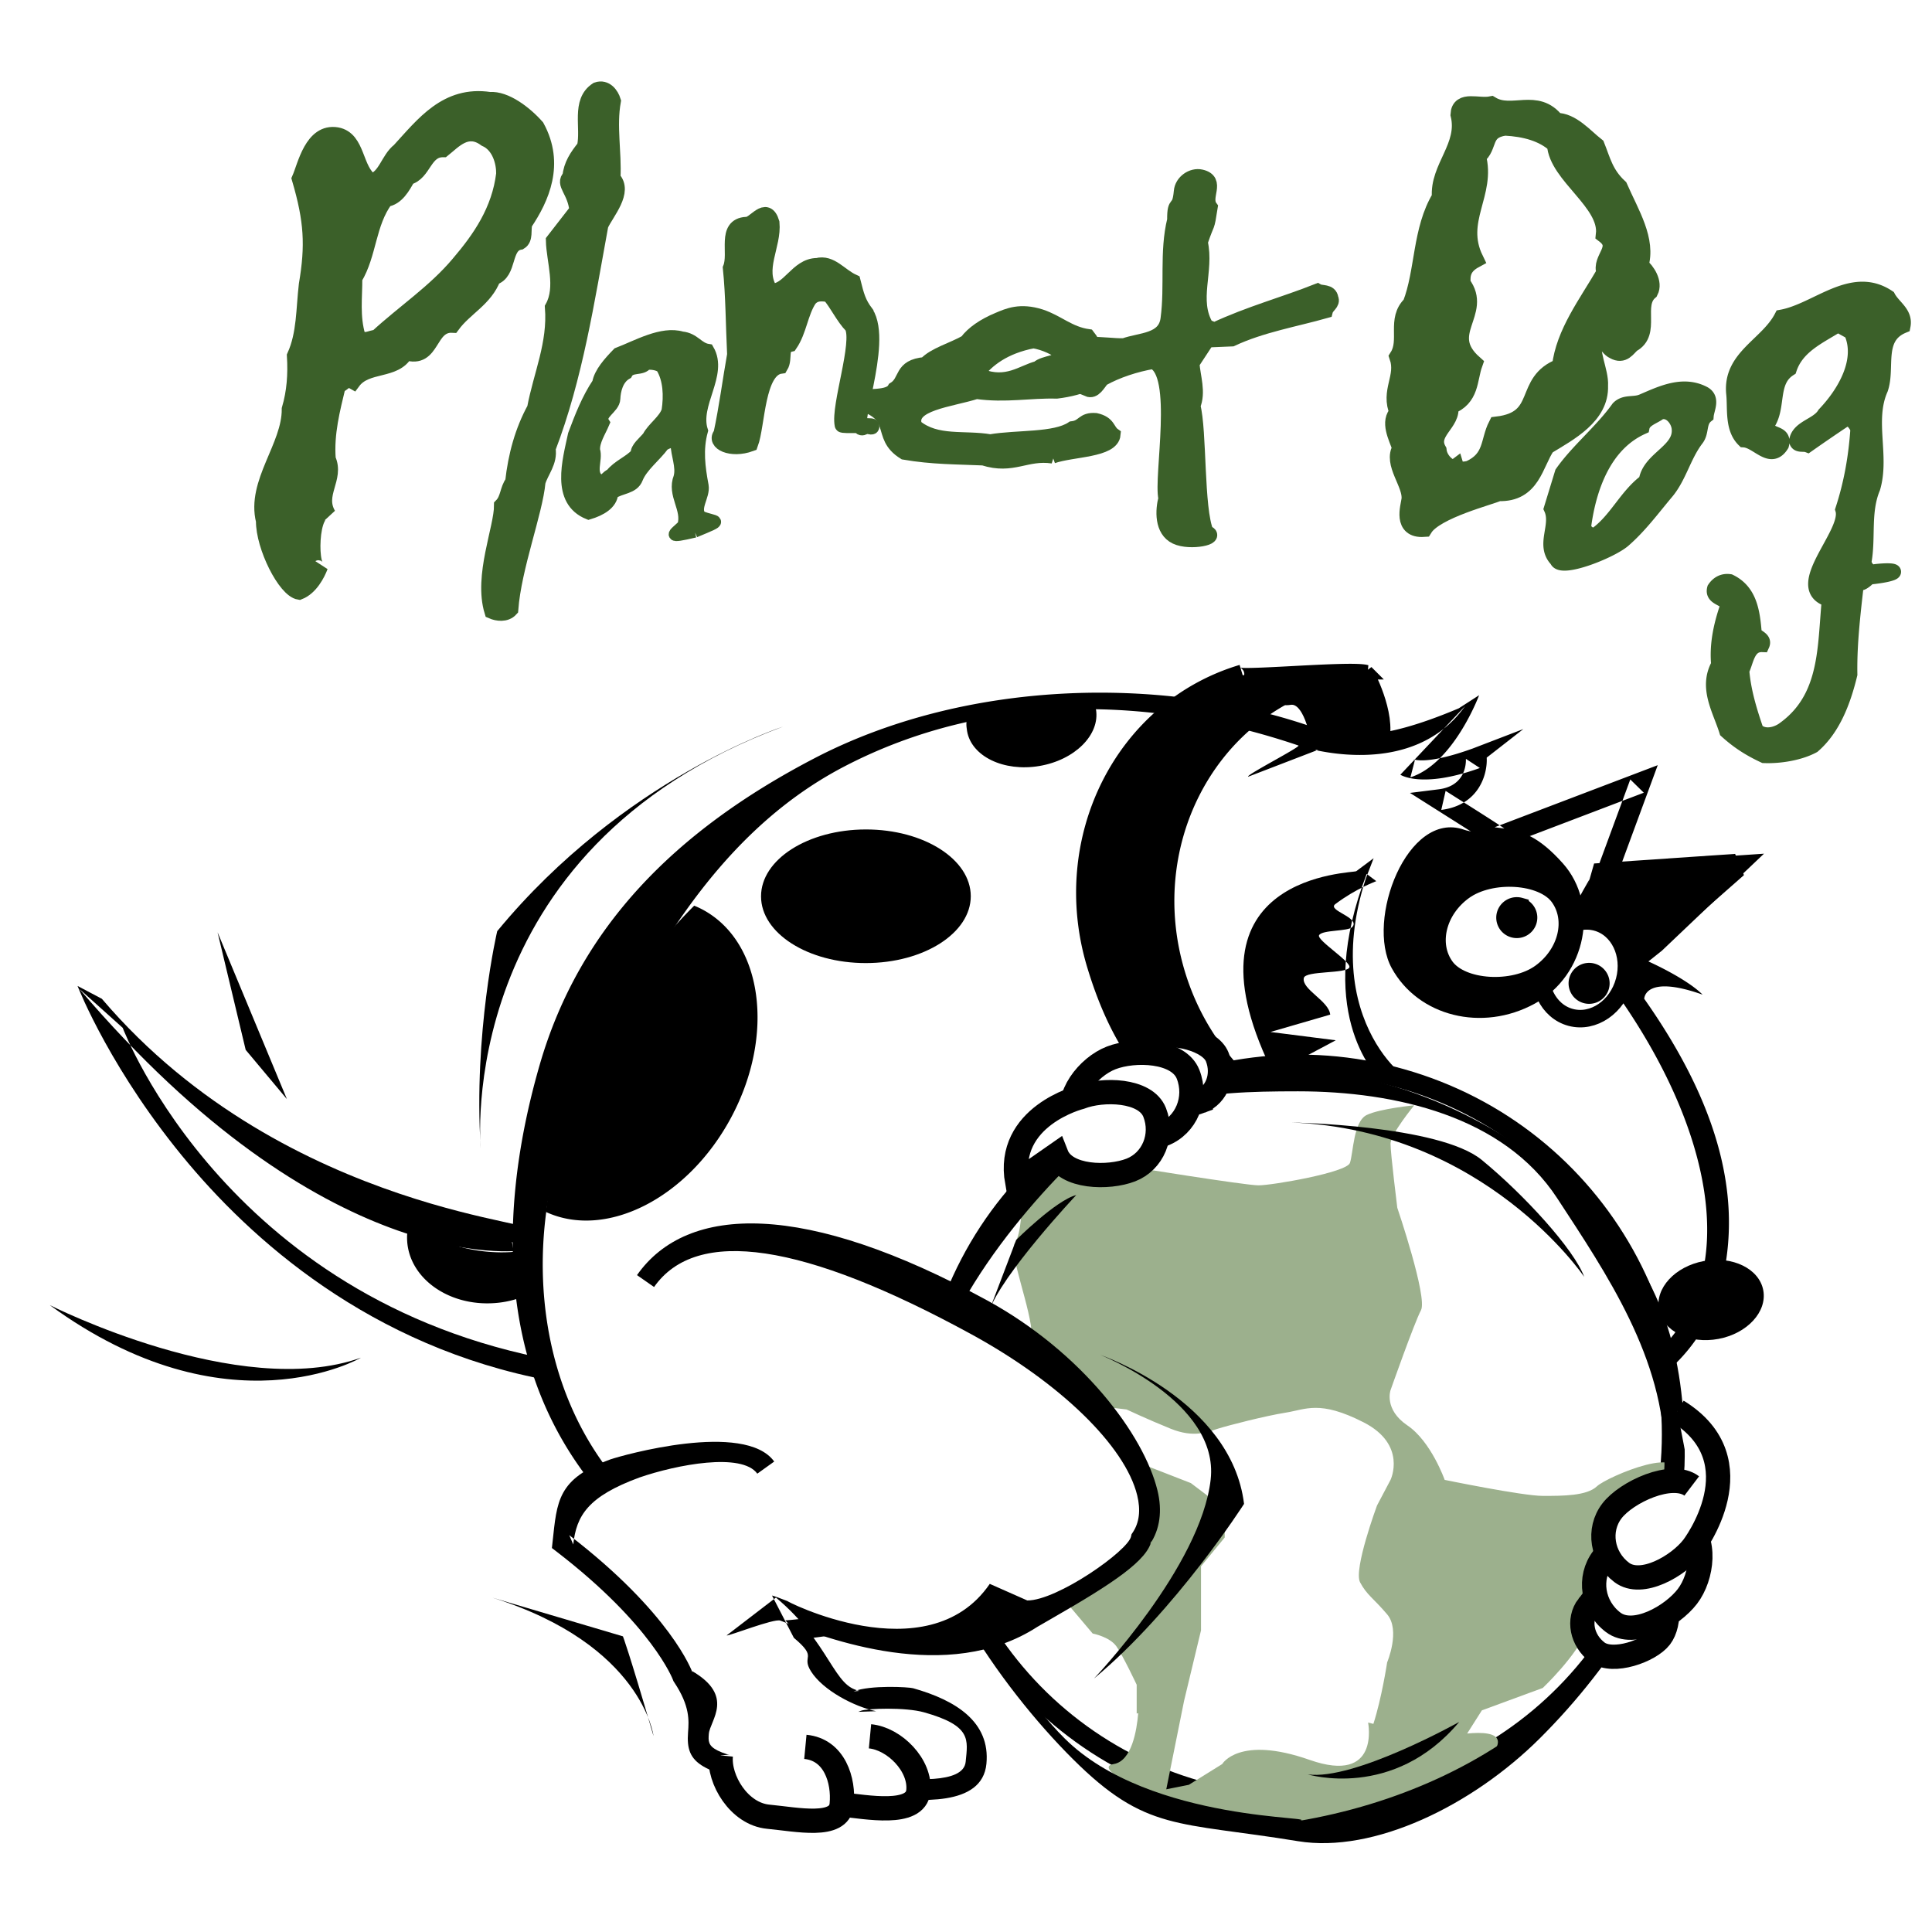
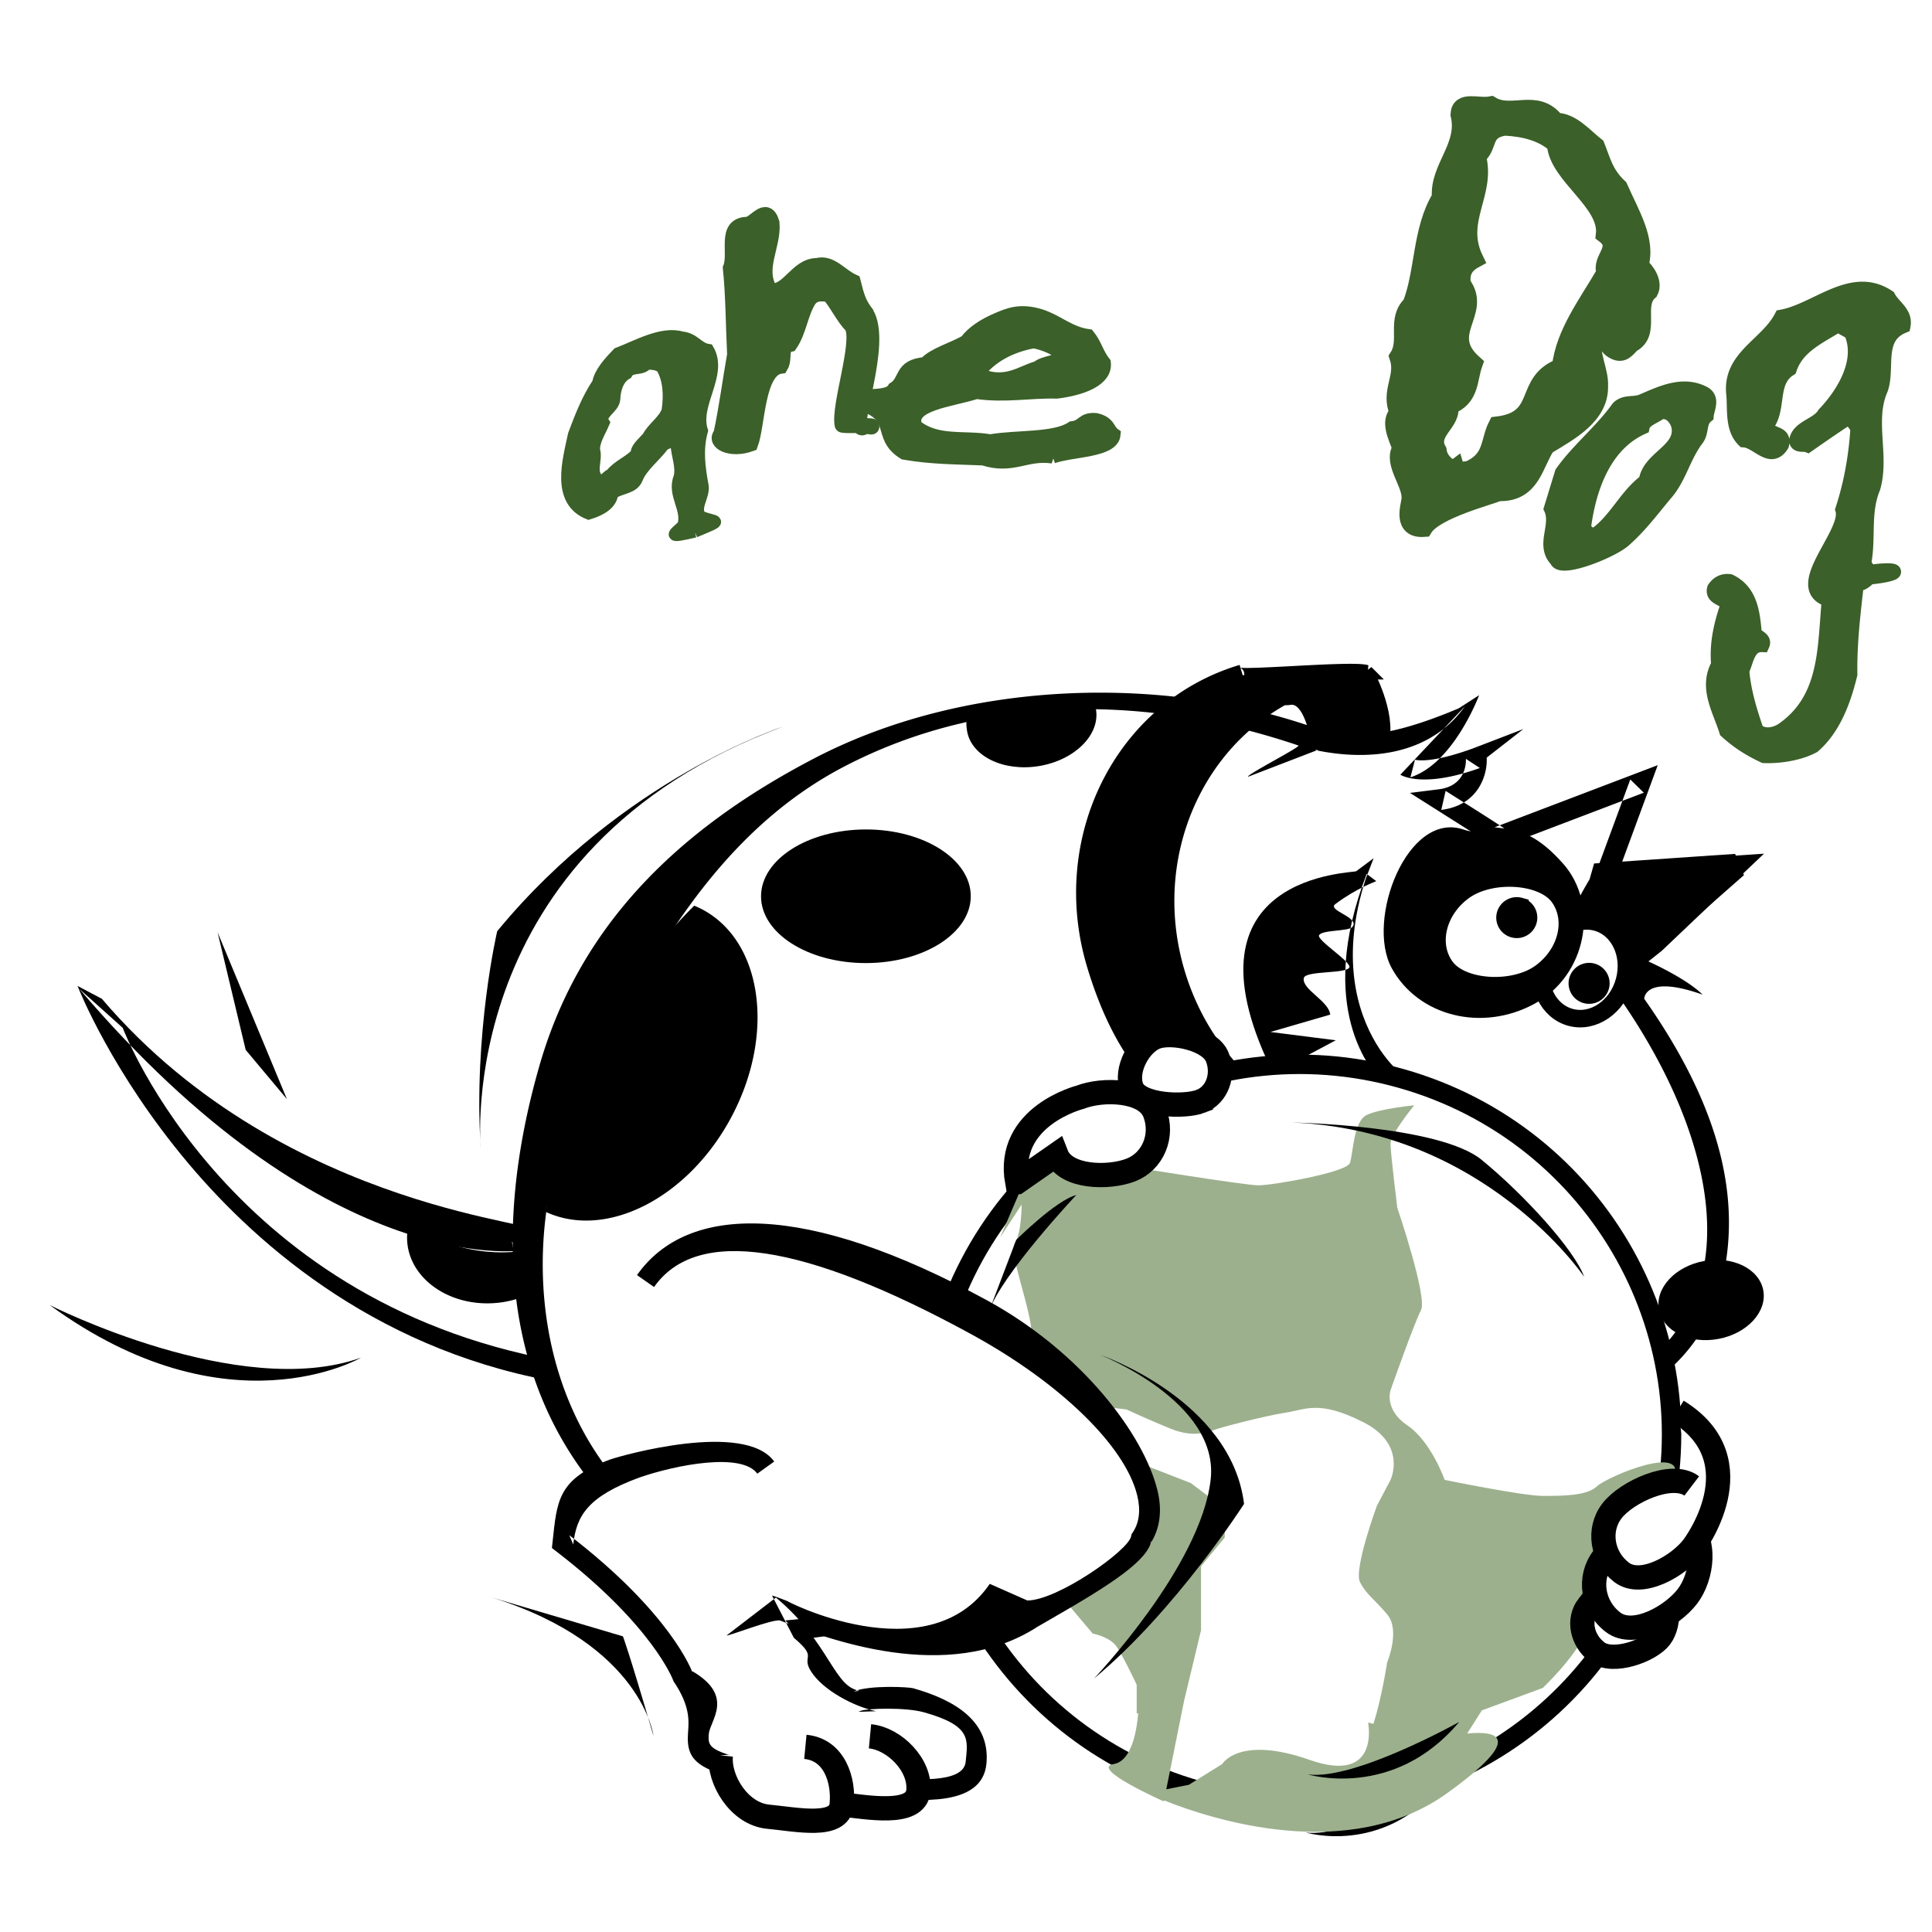
<svg xmlns="http://www.w3.org/2000/svg" width="2500" height="2500" viewBox="0 0 192.756 192.756">
  <path fill-rule="evenodd" clip-rule="evenodd" fill="#fff" d="M0 0h192.756v192.756H0V0z" />
-   <path d="M52.368 22.301c-.16.667.096 1.527-.477 1.874-1.707.291-.968 3.068-2.654 3.539-.803 2.152-2.816 3.026-4.08 4.747-2.439-.126-1.891 3.636-4.662 2.733-1.046 1.971-3.917 1.095-5.256 2.9-.733-.417-.991.277-1.487.416-.56 2.332-1.195 4.747-.995 7.302.878 1.93-1.172 3.499.024 5.526-1.894-1.33-1.924 6.29-.795 5.181-.285.764-.992 2.132-2.134 2.576-1.427-.222-3.596-4.565-3.574-7.119-.967-3.832 2.606-7.442 2.574-11.162.5-1.693.63-3.47.515-5.303 1.001-2.207.897-4.664 1.188-7.107.662-3.915.532-6.379-.7-10.572.565-1.277 1.247-4.809 3.756-4.392 2.163.389 1.786 3.541 3.468 4.624 1.388-.388 1.618-2.193 2.743-3.067 2.39-2.596 4.715-5.732 9.044-5.078 1.556-.125 3.526 1.375 4.711 2.723 2.03 3.718.489 7.133-1.209 9.659zm-3.949-8.417c-1.818-1.338-3.111.199-4.192 1.061-1.909-.026-1.885 2.373-3.513 2.772-.505.924-1.124 2.048-2.214 2.186-1.774 2.398-1.629 5.434-3.093 7.857.01 1.899-.269 3.823.318 5.785.631.663 1.286.088 1.84.101 2.686-2.485 5.809-4.533 8.189-7.381 2.132-2.498 4.046-5.271 4.489-8.919.021-1.125-.414-2.849-1.824-3.462zM59.958 22.451c-1.38 7.522-2.541 15.192-5.269 22.306.224 1.311-.686 2.254-1.004 3.327-.275 3.027-2.396 8.471-2.717 12.716-.504.554-1.36.437-1.902.199-1.078-3.542.97-8.295.964-10.568.658-.667.558-1.613 1.107-2.328.293-2.657.968-5.123 2.186-7.35.63-3.362 2.071-6.446 1.785-10.08 1.122-2.012.141-4.66.095-6.667l2.347-3.023c-.205-1.999-1.458-2.625-.697-3.35.102-1.168.696-2.043 1.446-2.979.436-1.924-.596-4.517 1.257-5.718.888-.308 1.459.51 1.649 1.135-.458 2.561.092 5.071-.042 7.721 1.286 1.312-.628 3.415-1.205 4.659z" fill-rule="evenodd" clip-rule="evenodd" fill="#3b6029" stroke="#3b6029" stroke-width="1.483" stroke-miterlimit="2.613" />
  <path d="M105.027 45.579c-2.66-.396-3.971 1.137-6.92.193-2.584-.117-5.096-.088-7.896-.575-2.839-1.756-.258-3.866-4.982-5.086-.14-.124-.145-.291-.149-.424 1.483-.341 3.6.027 4.113-.914 1.266-.777.541-2.266 3.114-2.483.853-.949 2.738-1.451 4.072-2.216.651-.883 1.782-1.651 3.19-2.237 1.004-.424 2.209-.978 4.268-.322 1.715.564 2.838 1.724 4.748 1.989.707.887.873 1.812 1.578 2.7.189 1.661-2.158 2.583-4.729 2.9-2.719-.074-5.08.446-8.012.036-2.556.818-6.891 1.162-6.075 3.364 2.092 1.726 4.855 1.043 7.45 1.494 2.701-.461 6.447-.142 8.176-1.304 1.15-.132.988-.924 2.35-.82 1.369.304 1.188 1.037 1.812 1.478-.149 1.668-4.16 1.535-6.108 2.227zm-1.923-11.499c-2.902.559-4.559 1.866-5.604 3.213l.346.16c2.611 1.019 4.131-.379 5.68-.774.592-.595 2.496-.529 2.471-1.332-.698-.554-1.733-1.066-2.893-1.267z" fill-rule="evenodd" clip-rule="evenodd" fill="#3b6029" stroke="#3b6029" stroke-width="1.334" stroke-miterlimit="2.613" />
-   <path d="M132.242 31.013c-2.959.84-6.424 1.431-9.35 2.809l-2.443.102-1.521 2.316c.1 1.395.664 2.885.092 4.238.67 2.5.322 10.297 1.336 12.65 1.359.459-1.598 1.107-3.025.435-1.43-.673-1.332-2.666-1.016-3.843-.51-2.105 1.547-12.542-1.275-13.65-1.732.296-3.602.901-5.08 1.731-.418.493-.805 1.306-1.426 1.034.117-.796.172-2.232-1.086-2.007-.76.037-2.029.211-1.768-1.062 1.525-2.099 4.395-1.221 6.467-1.278 1.65-.602 4.109-.435 4.383-2.693.438-3.287-.129-6.633.658-9.848-.021-2.126.467-.717.664-2.846.076-.949 1.094-1.657 1.973-1.453 1.756.408.146 1.983.922 3.034-.363 2.337-.229 1.2-.99 3.479.664 2.885-.977 5.779.607 8.419l.803.333c3.514-1.643 6.947-2.554 10.273-3.874.389.225 1.26-.006 1.35.735.237.483-.415.712-.548 1.239z" fill-rule="evenodd" clip-rule="evenodd" fill="#3b6029" stroke="#3b6029" stroke-width="1.483" stroke-miterlimit="2.613" />
  <path d="M163.584 26.495c.719.573 1.414 1.73.99 2.556-1.609 1.372.262 4.147-1.773 5.233-.482.417-.855 1.184-1.758.672-.781-.338-1.027-1.795-1.994-1.195-.531 1.354.6 3.264.508 4.727.105 2.979-2.982 4.609-5.266 5.992-1.215 1.774-1.447 4.759-4.803 4.639-.701.362-6.305 1.741-7.434 3.572-2.189.153-1.455-2.081-1.35-2.842.189-1.582-1.871-3.652-.904-5.129-.424-1.163-1.229-2.669-.283-3.562-.934-2.147.678-3.519-.018-5.554 1.049-1.654-.27-3.737 1.303-5.225 1.289-3.295.961-7.44 2.939-10.688-.24-2.978 2.637-5.071 1.854-8.273.074-1.521 1.893-.675 3.17-.93 2.078 1.252 4.551-.835 6.467 1.647 1.551-.026 2.842 1.531 4.006 2.448.582 1.452.859 2.792 2.281 4.113 1.145 2.611 2.844 5.272 2.065 7.799zm-8.369-12.104c-1.262-1.142-3.049-1.634-5.076-1.738-2.336.351-1.482 1.948-2.766 2.928 1.027 3.717-2.139 6.393-.242 10.292-1.219.658-1.371 1.496-1.273 2.459 2.168 2.867-2.248 4.916 1.182 7.96-.555 1.55-.287 3.412-2.439 4.21.387 1.667-2.207 2.6-1.15 4.451.098.964 1.168 2.365 3.154 1.891 2.344-1.059 1.932-2.79 2.756-4.407 4.822-.574 2.484-4.34 6.348-5.803.387-3.413 2.658-6.335 4.459-9.444-.551-1.343 1.666-2.464-.068-3.793.363-3.22-4.711-5.922-4.885-9.006zm-10.713 32.833c.256.171.045.584.682.457.248-.297.158-.587.033-.994l-.715.537z" fill-rule="evenodd" clip-rule="evenodd" fill="#3b6029" stroke="#3b6029" stroke-width="1.758" stroke-miterlimit="2.613" />
  <path d="M155.328 55.871c-1.455-1.501.209-3.416-.572-5.124l1.092-3.571c1.561-2.226 3.951-4.141 5.615-6.469.676-.673 1.561-.311 2.393-.673 1.924-.828 4.055-1.863 6.135-.776.936.518.312 1.553.26 2.226-.779.621-.416 1.604-.988 2.329-1.299 1.708-1.715 3.831-3.066 5.383-1.301 1.553-2.6 3.312-4.211 4.71-1.25 1.085-6.293 3.103-6.658 1.965zm10.242-14.7c-.52.415-1.559.673-1.715 1.449-3.795 1.708-5.303 6.004-5.824 9.834 0 .518.572 1.035 1.197.88 2.027-1.449 3.016-3.882 4.99-5.331.312-2.329 3.641-3.001 3.275-5.383-.153-.879-.985-1.81-1.923-1.449zM186.49 57.596c-2.568 2.528.244-4.017-1.072-1.007-.379 3.518-.896 7.124-.834 10.688-.65 2.678-1.666 5.396-3.684 7.143-1.32.712-3.271 1.052-4.898.987-1.404-.656-2.557-1.376-3.75-2.46-.658-2.129-2.086-4.329-.803-6.635-.189-1.982.227-3.905.869-5.78.145-.892-1.582-.717-1.273-1.812.35-.517.863-.81 1.533-.714 2.023.979 2.291 3.048 2.469 5.193.205.375 1.051.532.777 1.137-1.463-.053-1.564 1.63-2.025 2.549.166 2.095.799 4.125 1.441 5.991.838.747 2.082.375 2.799-.183 5.105-3.713 3.713-10.143 4.824-15.397.311-2.538-.135 5.271-.355 2.548-4.006-1.165 2.049-6.617 1.326-8.997.84-2.566 1.326-5.256 1.508-8.082-.205-.375-.549-1.088-1.254-.908a189.27 189.27 0 0 0-3.74 2.561c-.418-.16-.996.095-1.125-.407.18-1.382 2.119-1.559 2.793-2.692 2.027-2.123 3.922-5.387 2.668-8.165l-1.316-.731c-1.846 1.167-4.072 2.111-4.826 4.388-1.982 1.256-.994 3.835-2.219 5.539-.055 1.243 1.82.603 1.439 2.037-1.098 1.777-2.412-.398-3.773-.477-1.219-1.184-.879-3.195-1.041-4.65-.354-3.65 3.359-4.868 4.789-7.639 3.539-.639 7.02-4.416 10.656-1.98.523.988 1.75 1.582 1.494 2.877-2.766 1.136-1.498 4.178-2.24 6.292-1.391 3.135.174 6.689-.775 9.872-.994 2.392-.434 4.974-.883 7.387.092.564.549 1.088 1.154.933 2.556-.281 2.435.285-.653.594z" fill-rule="evenodd" clip-rule="evenodd" fill="#3b6029" stroke="#3b6029" stroke-width="1.453" stroke-miterlimit="2.613" />
  <path d="M64.511 36.28c-.456.691-1.577.167-2.001.983-.922.52-1.185 1.689-1.218 2.513-.035.959-1.651 1.518-1.07 2.409-.371.88-1.01 1.821-.953 2.723.322.977-.589 2.36.577 3.06.538.04.688-.47 1.111-.609.715-.912 1.852-1.286 2.561-2.088-.044-.581.697-1.123 1.152-1.678.47-.913 1.619-1.642 1.933-2.612.224-1.455.176-3.145-.6-4.379-.421-.268-.895-.329-1.492-.322zm4.812 16.756c-2.829.663-2.132.333-1.153-.59.524-1.677-1.058-3.095-.374-4.824.291-1.065-.283-2.281-.289-3.315-.239-.423-.913-.168-1.322.1-.803 1.1-2.151 2.111-2.626 3.304-.387 1.03-1.636.906-2.478 1.517-.083 1.03-1.141 1.646-2.352 2.01-3.201-1.288-2.015-5.288-1.464-7.876.645-1.716 1.346-3.551 2.415-5.14.17-1.025 1.118-2.072 1.977-2.957 1.899-.725 4.394-2.18 6.371-1.593 1.249.124 1.583 1.083 2.624 1.243 1.413 2.444-1.478 5.4-.618 8.059-.517 1.875-.272 3.667.068 5.494.173 1.012-.95 2.218-.208 3.077 1.513.639 2.531.204-.571 1.491z" fill-rule="evenodd" clip-rule="evenodd" fill="#3b6029" stroke="#3b6029" stroke-width="1.201" stroke-miterlimit="2.613" />
  <path d="M86.407 31.201c-.745-.988-.925-1.693-1.282-3.105-1.322-.602-2.209-1.978-3.602-1.612-2.025-.002-2.832 2.684-4.623 2.537-1.445-2.158.349-4.5.129-6.794-.592-1.986-1.743.223-2.571.151-2.217.127-.986 2.864-1.596 4.369.28 2.713.283 5.753.425 8.629-.465 2.61-.811 5.341-1.371 7.933-.734.833.996 1.72 2.984.992.713-1.907.632-7.445 3.001-7.759.476-.79-.131-1.941.934-2.181.92-1.346 1.046-3.163 1.925-4.494.555-.654 1.205-.57 1.951-.468.826.956 1.375 2.239 2.284 3.165.856 1.608-1.37 7.938-.98 9.836-.047.151 3.036-.007 2.965.109.161.334-.917-.285-.834.158-1.594.63 2.231-8.409.261-11.466z" fill-rule="evenodd" clip-rule="evenodd" fill="#3b6029" stroke="#3b6029" stroke-width="1.483" stroke-miterlimit="2.613" />
  <path d="M130.275 182.826s7.596 2.326 13.438-4.652c0 0-9.348 5.234-13.438 4.652z" fill-rule="evenodd" clip-rule="evenodd" />
  <path d="M2.834 133.311c17.779 12.994 31.052 5.248 31.052 5.248-12.159 4.336-31.052-5.248-31.052-5.248zM45.778 116.564c.017.723.055 1.135.055 1.135-.025-.381-.037-.756-.055-1.135z" fill-rule="evenodd" clip-rule="evenodd" fill="#fff" stroke="#fff" stroke-width="3.6" stroke-miterlimit="2.613" />
  <path d="M75.987 75.6S60.06 80.734 47.478 96.006c0 0-2.224 9.494-1.7 20.559-.132-5.534.981-30.113 30.209-40.965zM46.989 162.498c10.881 3.41 14.427 9.139 15.56 12.021-2.05-6.963-2.528-8.156-2.528-8.156l-13.032-3.865zM62.549 174.52c.165.559.336 1.143.521 1.779.001 0-.095-.695-.521-1.779zM26.495 112.76l-6.917-16.641 2.804 11.731 4.113 4.91z" fill-rule="evenodd" clip-rule="evenodd" fill="#fff" stroke="#fff" stroke-width="3.6" stroke-miterlimit="2.613" />
  <path d="M52.101 123.719s-19.063 2.842-43.394-25.725c0 0 13.101 33.533 48.042 39.025 0 .001-3.245-5.255-4.648-13.3z" fill-rule="evenodd" clip-rule="evenodd" fill="#fff" />
  <path d="M51.947 122.695h.003c4.845-.691-23.224-1.252-41.787-23.045l-2.425-1.281c.136.348 3.425 8.646 11.09 17.744 7.088 8.41 19.391 19.041 37.758 21.928l2.23.352-1.183-1.916c-.031-.051-3.161-5.201-4.509-12.936l-.174-.996-1.003.15zm4.964 13.301c-33.922-5.33-44.539-33.119-44.668-33.449l-4.328-3.885c24.424 28.678 43.539 26.199 44.341 26.08l-1.179-.846c1.42 8.146 4.649 13.443 4.787 13.664l1.047-1.564z" fill-rule="evenodd" clip-rule="evenodd" />
  <path d="M40.625 123.85c.253 3.709 4.137 6.469 8.674 6.162a9.598 9.598 0 0 0 4.154-1.246 31.468 31.468 0 0 1-1.494-3.951s-6.01 1.076-11.111-2.941a5.585 5.585 0 0 0-.223 1.976z" fill-rule="evenodd" clip-rule="evenodd" />
  <path d="M136.314 67.066s2.283 4.132 1.529 6.915l-6.365-.151s-.613-4.564-2.822-4.225c-2.209.338 3.463-2.533 7.658-2.539z" fill-rule="evenodd" clip-rule="evenodd" stroke="#000" stroke-width="1.453" stroke-miterlimit="2.613" />
  <path d="M162.908 138.035c12.928-7.809 9.709-24.629-.711-39.42l2.889-4.51 8.109-7.704-12.941.881 3.375-9.161-14.141 5.382c-.836-.59-4.969-3.181-5.822-3.726 3.84-.482 3.625-4.127 3.625-4.127-5.787 2.092-6.893.918-6.893.918 3.807-1.218 6.199-7.571 6.199-7.571-2.58 5.888-9.99 5.934-15.119 4.833-.395-.147-.791-.297-1.186-.432-29.631-10.051-64.987 6.604-73.424 35.904-4.587 15.928-5.735 29.498 5.489 40.855 1.74 1.76 5.383 9.66 7.191 11.275 9.016 8.054 92.268-22.739 93.36-23.397z" fill-rule="evenodd" clip-rule="evenodd" fill="#fff" />
  <path d="M169.869 99.236c-1.664-1.656-5.408-3.312-5.408-3.312l1.344-1.07 8.107-7.704 2.082-1.977-2.869.195-12.941.882 1.047 1.389 3.375-9.161.787-2.136-2.135.812-14.141 5.382.973.123c-.658-.465-3.141-2.034-4.785-3.071l-1.076-.682-.432 1.898c3.799-.477 4.625-3.619 4.531-5.214l3.656-2.85-5.049 1.938c-4.666 1.688-5.9 1.077-5.912 1.071.002 0 .055.03.135.113l-.441 1.693c4.236-1.355 6.748-7.915 6.854-8.193l-2.031 1.309c-8.318 3.519-11.248 2.705-13.84 2.149l.143.042-.211-.079a33.501 33.501 0 0 0-1.004-.362c-15.107-5.125-34.523-4.493-49.345 3.218-13.878 7.22-23.488 16.88-27.449 30.636-4.826 16.756-3.658 33.033 7.784 44.611.733.74 2.053 3.08 3.218 5.143 1.515 2.684 2.946 5.217 4.02 6.176 1.498 1.338 5.11 2.801 19.13.08 8.118-1.576 18.724-4.367 31.521-8.293 21.641-6.641 43.111-14.57 43.941-15.07 4.588-2.771 7.451-6.725 8.51-11.75 1.703-8.072-.547-17.066-7.912-27.52-.001-.002-.001-2.486 5.823-.416zm-99.625 61.428c-.818-.732-2.293-3.346-3.596-5.65-1.348-2.389-2.621-4.643-3.548-5.582-10.737-10.863-10.931-28.254-5.232-39.844 6.067-12.34 13.016-26.167 26.384-33.123 14.32-7.45 30.716-7.03 45.289-2.087.311.105-5.332 2.992-5.006 3.113l6.996-2.692-.344.026.072.015c2.982.641 10.623 1.613 14.902-4.379l-6.447 6.832s2.127 1.429 7.932-.67l-1.393-.912c.018.442-.02 2.7-2.717 3.039l-2.863.359 2.432 1.539 1.086.688c1.525.964 4.082 2.578 4.695 3.012l.455.32.52-.197 14.141-5.382-1.348-1.323-3.375 9.161-.553 1.499 1.6-.109 12.939-.881-.789-1.781-8.107 7.704-.092.086-.068.106-2.889 4.509-.373.584.398.566c7.035 9.986 10.162 20.021 8.576 27.535-.936 4.443-3.479 7.943-7.555 10.406l.053-.029c-3.399 1.644-84.081 30.771-92.175 23.542z" fill-rule="evenodd" clip-rule="evenodd" />
  <path d="M156.033 96.287l8.402-2.182 8.76-7.704-12.941.881c0 .001-3.99 6.522-4.221 9.005z" fill-rule="evenodd" clip-rule="evenodd" stroke="#000" stroke-width="2.422" stroke-miterlimit="2.613" />
  <path d="M117.514 97.117c-3.797-12.594 2.793-25.693 14.719-29.257a21.468 21.468 0 0 1 4.082-.794c-1.67-.5-15.59.913-12.432-.031-11.926 3.563-18.516 16.662-14.719 29.256 3.367 11.164 9.963 18.451 24.389 17.148-7.336-2.197-13.574-8.146-16.039-16.322z" fill-rule="evenodd" clip-rule="evenodd" stroke="#000" stroke-width="1.453" stroke-miterlimit="2.613" />
  <path d="M127.336 106.283s7.686.809 9.961 1.451c.084.023-7.189-5.83-1.607-20.32-.001.001-12.825 9.57-8.354 18.869z" fill-rule="evenodd" clip-rule="evenodd" fill="#fff" />
  <path d="M127.27 106.9c.076.01 7.658.809 9.857 1.432l.469.133c.002 0 .244-.422.244-.422.057-.1 2.658-.691 2.291-1.041 2.707 2.57-8.941-3.764-3.859-19.365l.775-2.012-1.732 1.292c-.291.217-17.863.237-8.543 19.633l.15.314.348.036zm9.084-19.708c-5.186 13.464.523 19.813 1.721 20.95-.143-.141-.227-.447-.066-.721l.707-.283c-2.301-.652-9.816-.822-10.133-.855l4.688-2.494-6.516-.828 5.961-1.732c-.135-1.375-2.859-2.514-2.635-3.648.15-.758 4.273-.406 4.545-1.064.223-.541-3.305-2.737-3.02-3.214.332-.554 2.939-.357 3.328-.829.783-.948-2.559-1.632-1.711-2.27 2.098-1.581 4.041-2.257 4.088-2.292l-.957-.72z" fill-rule="evenodd" clip-rule="evenodd" />
  <path d="M156.715 101.508c2.26.598 4.66-1.047 5.359-3.672.701-2.625-.564-5.238-2.824-5.834-2.262-.597-4.662 1.046-5.361 3.672s.564 5.236 2.826 5.834z" fill-rule="evenodd" clip-rule="evenodd" fill="#fff" stroke="#000" stroke-width="1.744" stroke-miterlimit="2.613" />
  <path d="M158.223 99.236a1.177 1.177 0 0 0 1.453-.807 1.17 1.17 0 0 0-.809-1.447 1.177 1.177 0 0 0-1.453.807 1.17 1.17 0 0 0 .809 1.447z" fill-rule="evenodd" clip-rule="evenodd" stroke="#000" stroke-width="1.744" stroke-miterlimit="2.613" />
  <path d="M165.516 130.676c.406 2.145 3.062 3.447 5.936 2.908s4.873-2.715 4.469-4.859c-.406-2.145-3.064-3.447-5.938-2.908s-4.874 2.714-4.467 4.859z" fill-rule="evenodd" clip-rule="evenodd" />
  <path d="M139.82 107.605c-19.703-5.578-40.219 5.801-45.821 25.414-5.604 19.613 5.827 40.035 25.53 45.611 19.703 5.578 40.219-5.801 45.82-25.414 5.604-19.612-5.826-40.034-25.529-45.611z" fill-rule="evenodd" clip-rule="evenodd" fill="#fff" stroke="#000" stroke-width="1.938" stroke-miterlimit="2.613" />
  <path d="M70.071 90.735a8.864 8.864 0 0 0-.812-.375c-7.928 7.917-13.317 18.445-14.794 30.556 5.985 2.768 14.151-1.344 18.476-9.414 4.434-8.273 3.148-17.571-2.87-20.767z" fill-rule="evenodd" clip-rule="evenodd" />
  <path d="M159.328 148.287c-1.012.959-3.375.959-5.402.959-2.025 0-9.791-1.598-9.791-1.598s-1.35-3.832-3.713-5.43c-2.365-1.596-1.689-3.514-1.689-3.514s2.363-6.707 3.039-7.984-2.363-10.221-2.363-10.221-.676-5.43-.676-6.387c0-.959 2.363-3.834 2.363-3.834s-3.377.32-4.727.959-1.35 3.832-1.688 4.791c-.338.957-7.766 2.234-9.117 2.234-1.35 0-13.168-1.916-13.168-1.916l-2.363-2.875-4.727-2.873-5.518 12.855 2.141-3.273s0 2.873-.676 3.832c-.674.959 1.689 6.707 1.689 9.264 0 2.555-.338 3.832.338 4.789.674.959 3.375 3.514 3.375 3.514l.85-.355c1.361 1.389 2.527 3.156 2.527 5.146 0 4.791-3.713 8.305-3.713 8.305v5.109l2.699 3.195s1.689.318 2.365 1.277c.674.959 2.025 3.832 2.025 3.832v2.875l.152-.041c-.141 1.707-.643 4.779-2.438 5.076-2.494.414 4.99 3.727 4.99 3.727l.021-.102c4.727 1.893 18.426 6.361 28.26-.727 7.84-5.65 4.961-6.229 1.986-5.941l1.467-2.311 6.076-2.236s3.377-3.193 4.391-5.75c1.012-2.555 1.012-4.471 1.012-4.471s5.502-6.189 7.527-10.342c2.029-4.148-6.51-.515-7.524.442zm-28.656 27.301c-7.07-2.484-8.732.412-8.732.412l-3.328 2.07-2.252.449 1.777-8.832 1.688-7.027v-6.387l2.365-2.875v-2.875l-3.377-2.555-5.74-2.236-3.039-4.152s.035-.516.168-1.217l2.195.26s2.025.957 4.389 1.916c2.363.957 3.715.318 4.729 0 1.012-.32 4.727-1.277 6.752-1.598 2.027-.318 3.377-1.277 7.766.959 4.391 2.234 2.701 5.748 2.701 5.748l-1.35 2.557s-2.363 6.387-1.689 7.664c.676 1.277 1.352 1.598 2.701 3.195 1.352 1.596 0 4.791 0 4.791s-.537 3.555-1.373 6.137l-.527-.131c-.002 0 1.246 6.209-5.824 3.727z" fill-rule="evenodd" clip-rule="evenodd" fill="#9cb08d" />
-   <path d="M168.086 145.285c0-10.258-2.184-18-9.471-25.254s-18.807-13.154-29.113-13.154c-21.275 0-38.583 17.23-38.583 38.408 0 10.26 8.837 22.969 16.126 30.223 7.287 7.254 10.396 6.211 22.457 8.188 7.551 1.236 17.375-3.539 24.123-10.258 7.287-7.254 14.461-17.893 14.461-28.153zm-38.584 36.404c3.125-.523-14.721.279-23.289-8.252-6.908-6.875-9.566-16.559-13.281-28.152-2.969-9.264 6.789-22.104 13.697-28.98 6.906-6.875 13.105-7.424 22.873-7.424 9.77 0 20.535 2.512 25.859 10.664 4.918 7.525 10.713 16.018 10.713 25.74 0 20.074-17.023 33.121-36.572 36.404z" fill-rule="evenodd" clip-rule="evenodd" />
  <path d="M64.403 127.812c5.769-8.215 20.613-2.369 33.001 4.396 13.068 7.137 19.725 16.438 16.467 21.273-.441 2.221-8.148 6.303-10.924 7.953-9.864 6.402-24.017-.652-26.202-1.252 5.436 4.551 5.417 8.834 8.795 9.531 1.11-.43 3.993.184 5.276.545 4.475 1.258 6.871 2.396 6.562 5.615-.311 3.221-5.545 2.799-9.426 2.43-1.403-.135-3.928.217-4.968-.475-2.174-.463-3.417-.227-4.554-.434-14.371-2.619-5.558-3.027-10.305-10.135 0 0-1.968-5.594-11.968-13.279.371-3.387 1.934-5.584 7.288-7.545 0 0 10.373-3.586 12.953-.012l-11.995-18.611z" fill-rule="evenodd" clip-rule="evenodd" fill="#fff" />
  <path d="M65.255 128.406c4.235-6.031 14.883-4.447 31.648 4.709 8.85 4.834 15.348 11.143 16.555 16.072.363 1.484.211 2.734-.453 3.719l-.115.172-.041.205c-.283 1.434-7.389 6.414-10.357 6.396l-3.742-1.656c-6.239 9.109-20.819 1.475-20.144 1.736-.72-.279-1.241-.48-1.584-.574l2.181 4.221c2.499 2.092.672 1.709 1.716 3.355 1.196 1.887 4.309 3.516 6.49 3.967l-1.778.062.287-.111c.576-.223 4.396-.369 6.28.162 4.772 1.342 4.358 2.729 4.146 4.936-.219 2.266-5.47 1.766-8.292 1.496-.497-.047-1.077-.041-1.69-.033-.938.01-2.354.025-2.799-.271l-.166-.109-.195-.041c-1.403-.299-2.445-.326-3.283-.348-.498-.014-.928-.025-1.301-.094-8.046-1.465-8.006-1.988-7.899-3.387.102-1.326 2.661-3.787-1.728-6.301l.116.23c-.084-.24-2.187-5.973-12.313-13.756l.398.93c.315-2.879 1.463-4.797 6.613-6.686 3.71-1.279 10.202-2.521 11.75-.379l1.688-1.209c-2.948-4.082-15.204-.609-16.34-.217-5.297 1.941-5.328 4.154-5.778 8.268l-.063.576.461.354c9.563 7.352 11.604 12.756 11.623 12.809l.043.117c.001.006.071.109.071.109 1.587 2.375 1.475 3.83 1.386 4.998-.246 3.213 1.188 4.047 9.598 5.58.532.096 1.061.111 1.62.125.792.021 1.689.045 2.904.303l-.36-.15c.979.65 2.503.635 3.977.617.556-.006 1.082-.012 1.469.025 3.793.361 10.142.969 10.56-3.359.402-4.189-3.074-6.346-7.315-7.539-.431-.121-4.254-.336-5.936.314l.588-.049c-1.26-.26-1.887-1.172-3.074-3.045-1.122-1.768-2.517-3.967-5.262-6.266l-4.925 3.781c.242.066 4.75-1.721 5.363-1.482 4.56 1.764 16.672 6.447 25.66.611-.033.023 1.449-.836 1.449-.836 6.135-3.518 9.535-5.801 9.928-7.781l-.156.375c.986-1.465 1.244-3.318.744-5.361-1.359-5.553-7.525-13.785-17.006-18.963-18.103-9.887-29.908-9.654-34.921-2.514l1.704 1.187z" fill-rule="evenodd" clip-rule="evenodd" />
  <path d="M79.168 177.914c-.248 2.576 2.384 1.893 4.809 2.123 2.425.23 7.403 1.225 7.65-1.35.248-2.576-2.401-5.225-4.826-5.455l-7.633 4.682z" fill-rule="evenodd" clip-rule="evenodd" fill="#fff" />
  <path d="M79.168 177.914c-.248 2.576 2.384 1.893 4.809 2.123 2.425.23 7.403 1.225 7.65-1.35.248-2.576-2.401-5.225-4.826-5.455" fill="none" stroke="#000" stroke-width="2.422" stroke-miterlimit="2.613" />
  <path d="M71.915 175.143c-.232 2.414 1.82 5.834 4.729 6.111 2.91.277 7.101 1.197 7.333-1.217s-.714-5.475-3.625-5.752l-8.437.858z" fill-rule="evenodd" clip-rule="evenodd" fill="#fff" />
  <path d="M71.915 175.143c-.232 2.414 1.82 5.834 4.729 6.111 2.91.277 7.101 1.197 7.333-1.217s-.714-5.475-3.625-5.752" fill="none" stroke="#000" stroke-width="2.422" stroke-miterlimit="2.613" />
  <path d="M158.455 160.227c1.051-1.373 5.025-3.617 6.576-2.441 1.549 1.176 1.67 4.184.619 5.555s-4.74 2.676-6.291 1.5c-1.548-1.179-1.955-3.243-.904-4.614z" fill-rule="evenodd" clip-rule="evenodd" fill="#fff" stroke="#000" stroke-width="2.422" stroke-miterlimit="2.613" />
  <path d="M159.938 155.449c-1.512 1.971-1.061 4.842 1.006 6.41 2.068 1.568 5.896-.609 7.406-2.582 1.51-1.971 1.971-5.725-.096-7.293s-6.807 1.495-8.316 3.465z" fill-rule="evenodd" clip-rule="evenodd" fill="#fff" stroke="#000" stroke-width="2.422" stroke-miterlimit="2.613" />
  <path d="M168.785 148.256c-1.98-1.504-6.518.602-7.961 2.488-1.445 1.885-1.01 4.633.971 6.135 1.98 1.504 5.688-.658 7.131-2.543 0 0 6.547-8.57-1.58-13.559l1.439 7.479z" fill-rule="evenodd" clip-rule="evenodd" fill="#fff" />
  <path d="M168.785 148.256c-1.98-1.504-6.518.602-7.961 2.488-1.445 1.885-1.01 4.633.971 6.135 1.98 1.504 5.688-.658 7.131-2.543 0 0 6.547-8.57-1.58-13.559" fill="none" stroke="#000" stroke-width="2.422" stroke-miterlimit="2.613" />
  <path d="M119.805 109.873c-1.615.625-6.182.479-6.889-1.33-.705-1.809.768-4.438 2.381-5.061 1.615-.625 5.447.176 6.152 1.984.707 1.809-.029 3.782-1.644 4.407z" fill-rule="evenodd" clip-rule="evenodd" fill="#fff" stroke="#000" stroke-width="2.422" stroke-miterlimit="2.613" />
-   <path d="M116.039 113.18c2.32-.898 3.439-3.582 2.498-5.992s-5.352-2.541-7.672-1.643-4.68 3.863-3.738 6.273c.941 2.412 6.592 2.26 8.912 1.362z" fill-rule="evenodd" clip-rule="evenodd" fill="#fff" stroke="#000" stroke-width="2.422" stroke-miterlimit="2.613" />
  <path d="M101.482 117.932c-1.189-6.582 6.303-8.467 6.303-8.467 2.221-.859 6.516-.781 7.418 1.529s-.166 4.881-2.387 5.74-6.516.779-7.418-1.531l-3.916 2.729z" fill-rule="evenodd" clip-rule="evenodd" fill="#fff" stroke="#000" stroke-width="2.422" stroke-miterlimit="2.613" />
  <path d="M4.964 130.209s18.893 9.582 31.052 5.248c0 0-13.272 7.746-31.052-5.248zM103.691 76.425c3.553-.598 6.084-3.13 5.654-5.655s-4.566-.645-8.119-.047c-3.551.598-5.17-.313-4.742 2.212.43 2.525 3.657 4.087 7.207 3.49zM86.399 96.086c5.778-.006 10.459-2.996 10.455-6.677-.005-3.681-4.691-6.661-10.47-6.654-5.778.006-10.459 2.996-10.455 6.678.004 3.681 4.692 6.661 10.47 6.653zM47.963 114.598s-2.888-29.832 30.154-42.1c0 0-15.927 5.134-28.51 20.406 0-.001-2.386 10.149-1.644 21.694zM49.119 159.396l13.031 3.863s.555 1.381 3.05 9.936c.001 0-1.109-9.107-16.081-13.799zM109.771 135.176s13.074 4.471 14.348 14.867c0 0-6.795 10.631-14.973 17.426 0 0 10.678-11.195 11.645-19.873.863-7.762-11.02-12.42-11.02-12.42zM128.861 111.992s14.723.248 18.965 3.727c4.242 3.477 9.232 8.941 10.23 11.674.001 0-9.863-14.653-29.195-15.401zM107.377 119.232s-7.486 7.949-8.734 11.674l2.744-7.203s3.992-3.974 5.99-4.471zM138.857 96.6c2.645 4.805 9.021 6.391 14.244 3.543 5.223-2.85 6.48-9.894 2.834-13.996-4.783-5.382-7.049-2.39-9.889-3.375-5.622-1.951-9.831 9.024-7.189 13.828z" fill-rule="evenodd" clip-rule="evenodd" />
  <path d="M144.041 96.582c1.717 2.355 7.012 2.65 9.771.656 2.762-1.994 3.607-5.519 1.891-7.875s-7.01-2.65-9.77-.656c-2.761 1.994-3.609 5.52-1.892 7.875z" fill-rule="evenodd" clip-rule="evenodd" fill="#fff" stroke="#000" stroke-width="2.18" stroke-miterlimit="2.613" />
  <path d="M151.008 92.677c.625.177 1.275-.184 1.453-.806s-.184-1.27-.809-1.446a1.177 1.177 0 0 0-1.453.806c-.179.622.184 1.27.809 1.446z" fill-rule="evenodd" clip-rule="evenodd" stroke="#000" stroke-width="1.744" stroke-miterlimit="2.613" />
  <path fill-rule="evenodd" clip-rule="evenodd" d="M21.708 93.017l2.804 11.729 4.113 4.912-6.917-16.641zM130.48 177.029s8.537 2.613 15.104-5.23c0 0-10.506 5.883-15.104 5.23z" />
</svg>